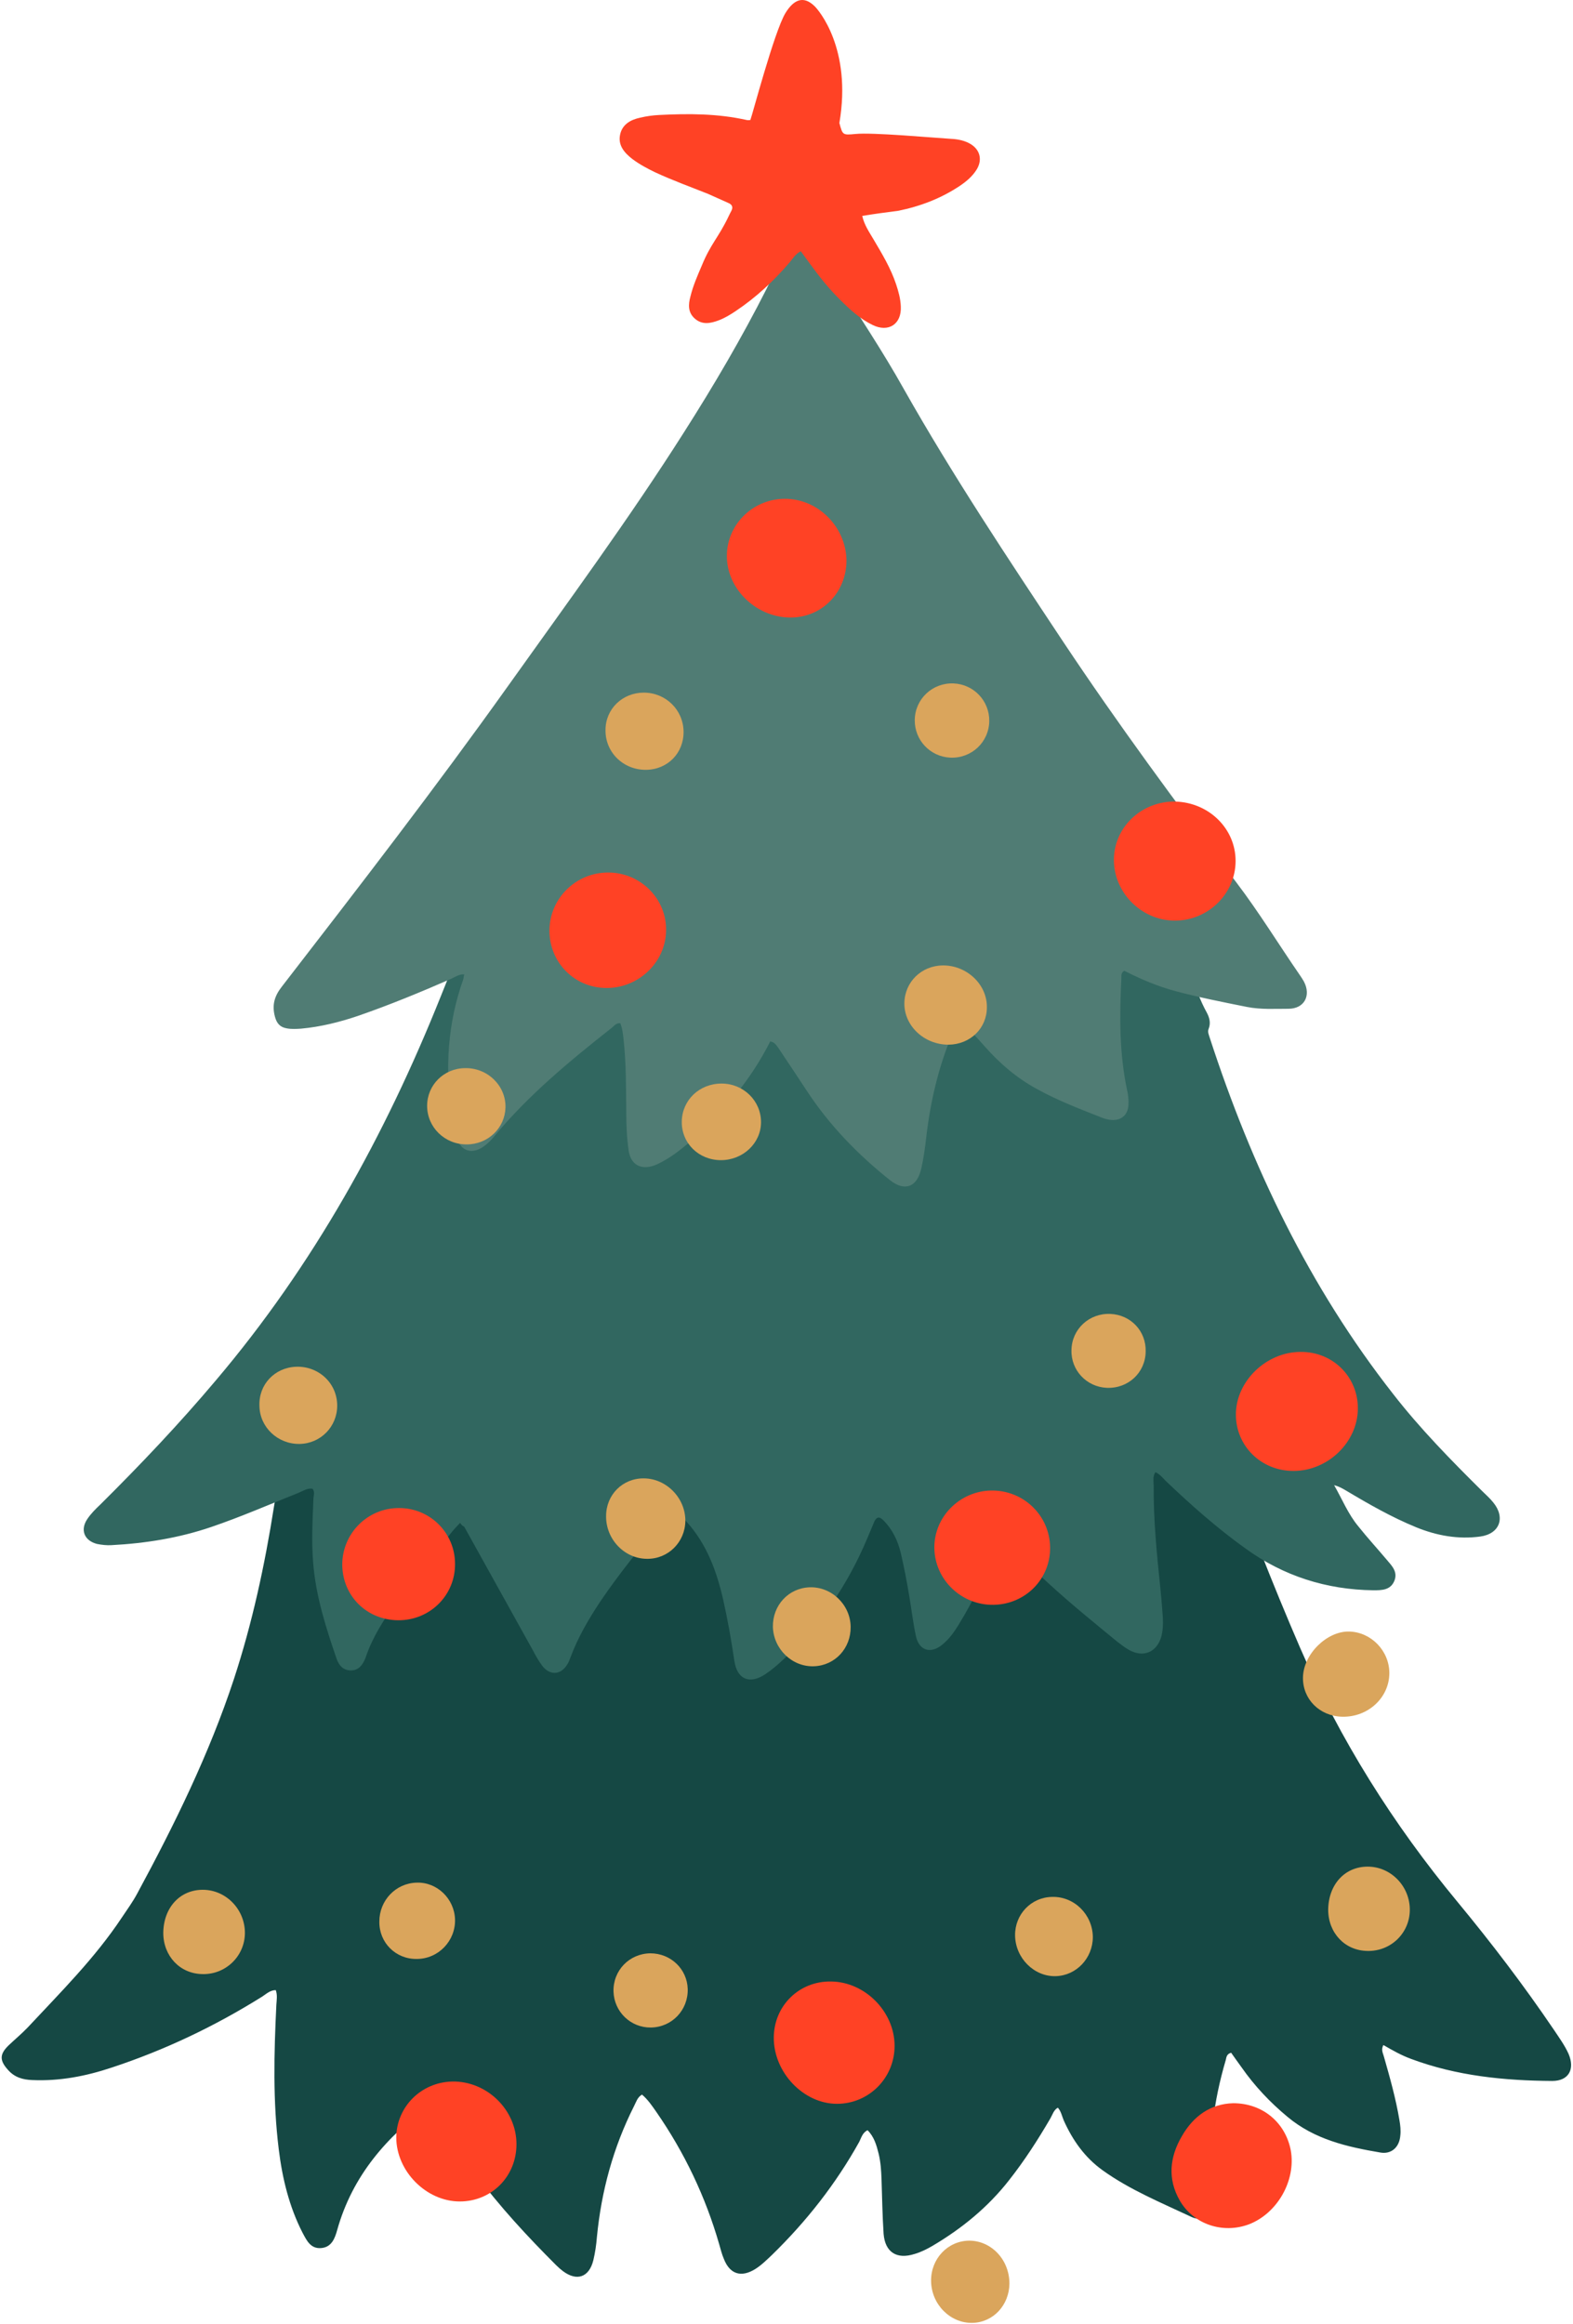
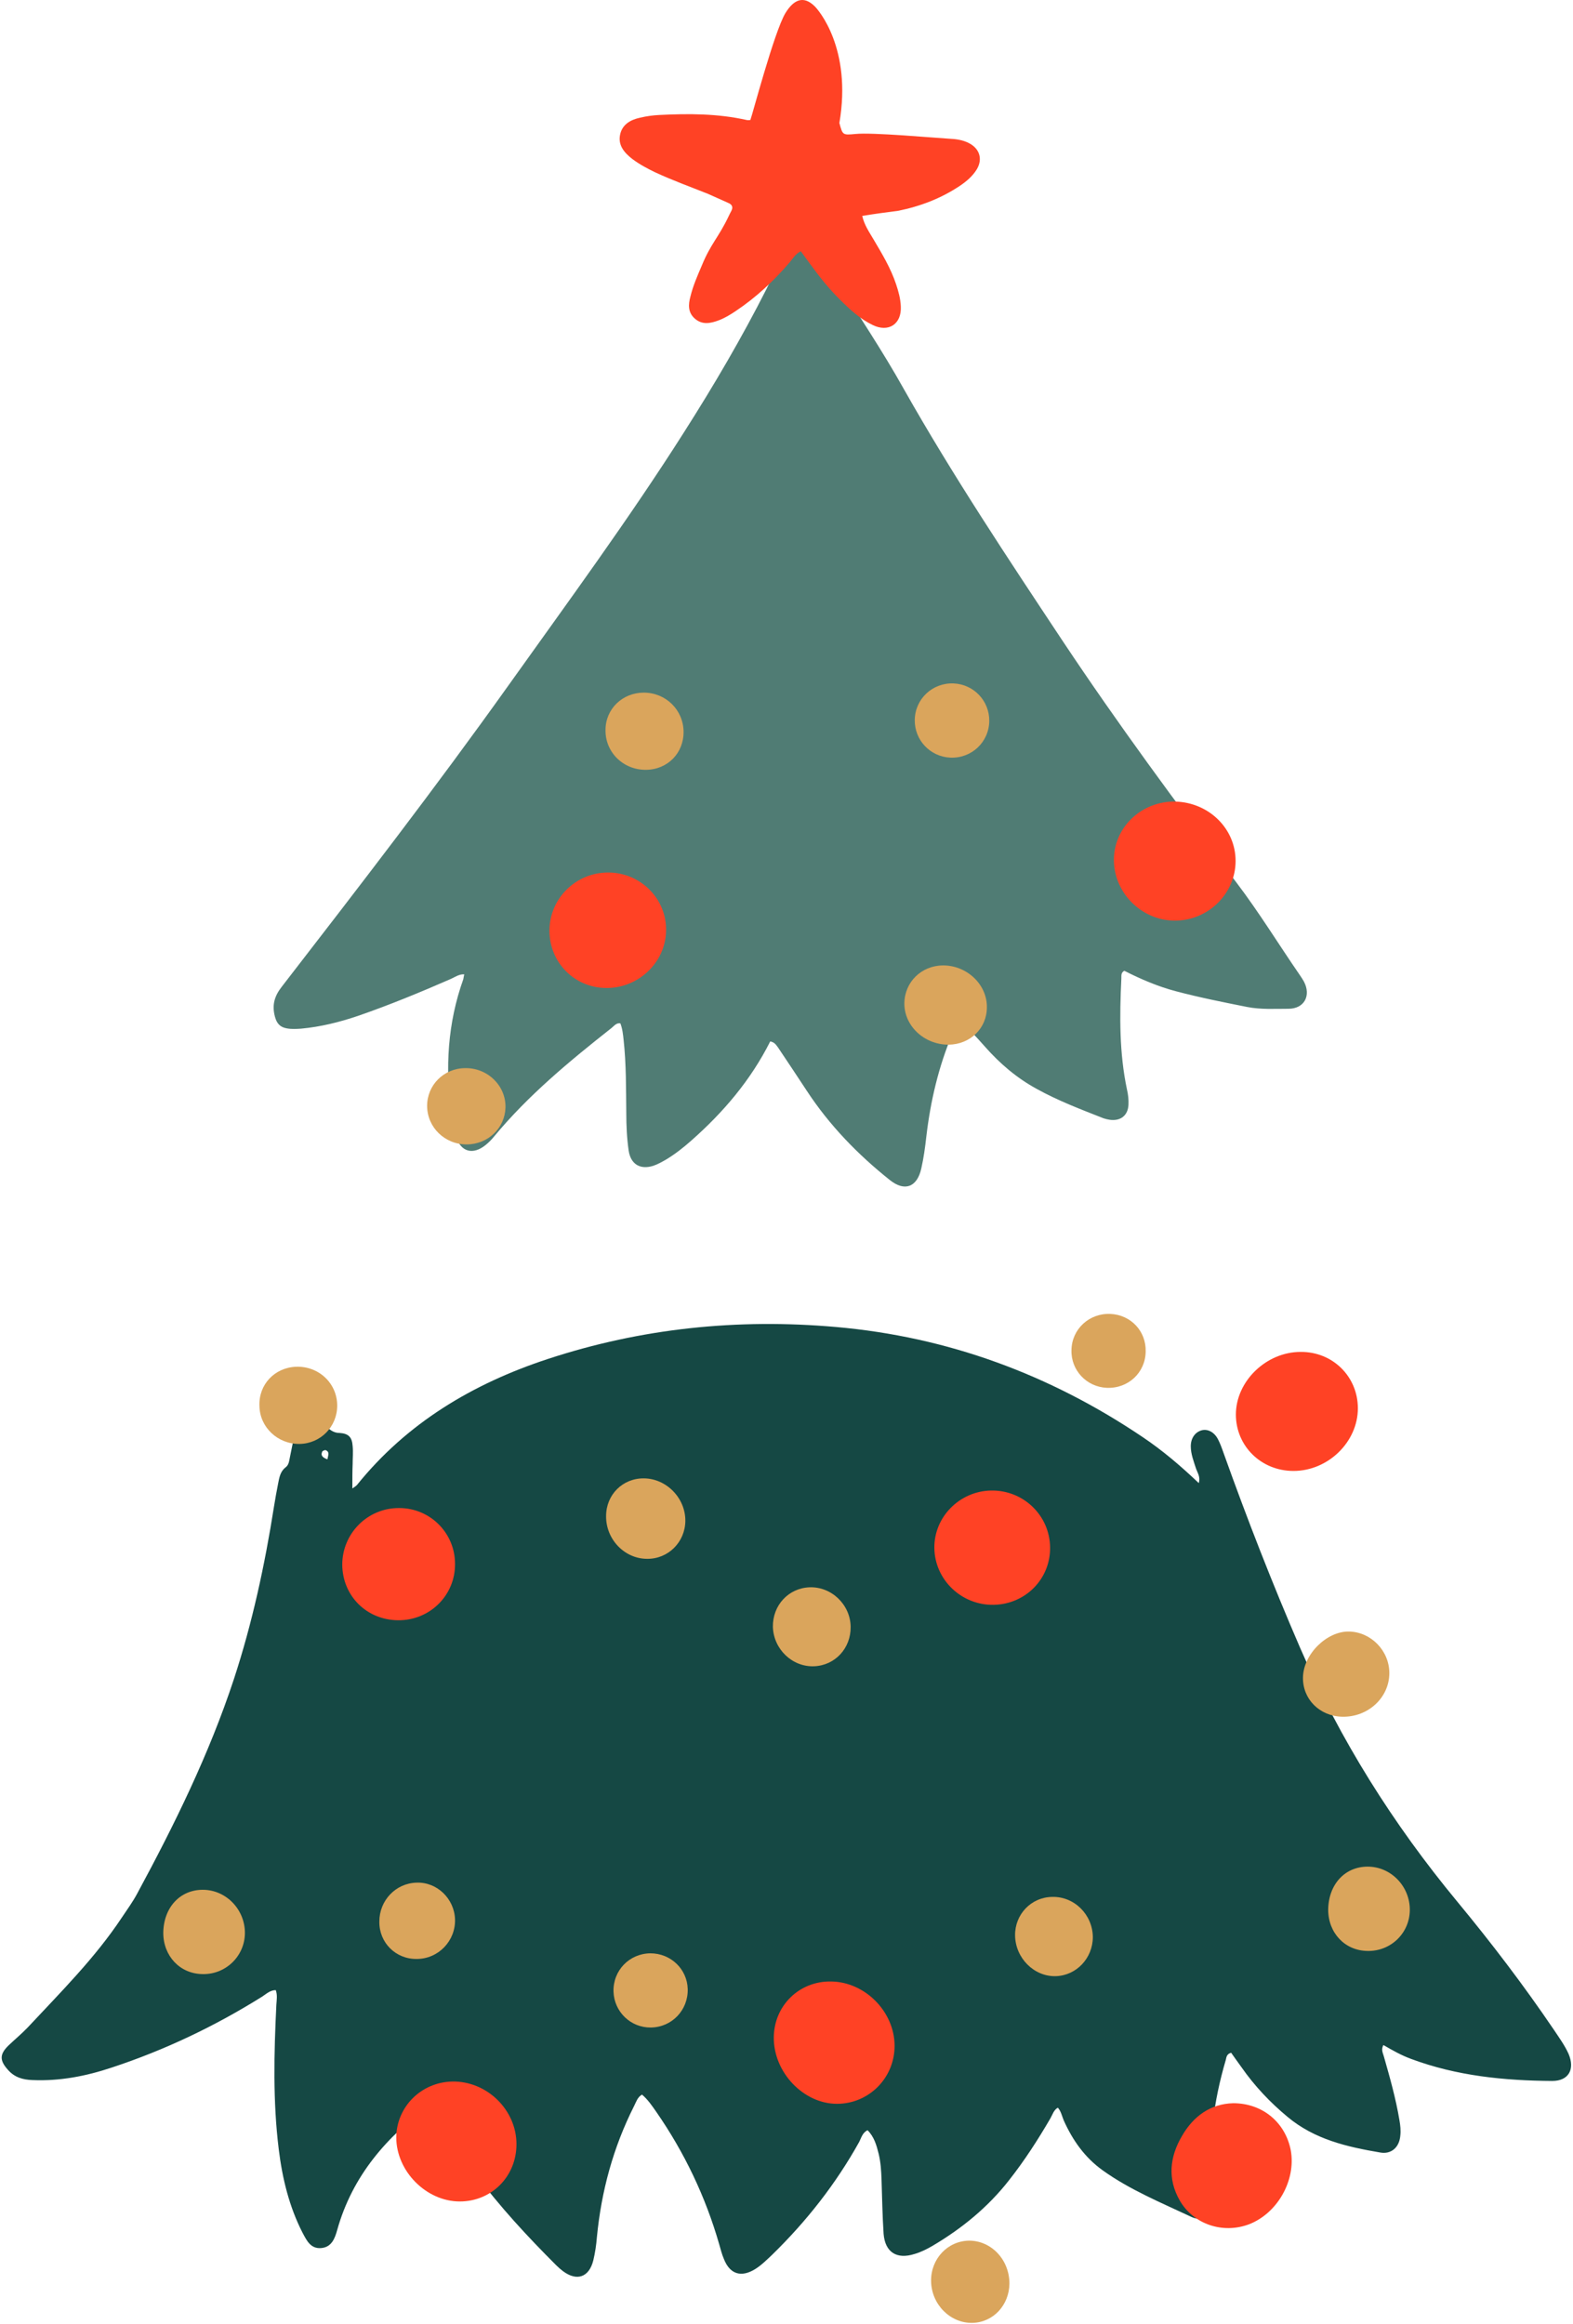
<svg xmlns="http://www.w3.org/2000/svg" width="530" height="783" viewBox="0 0 530 783" fill="none">
  <path d="M118.717 501.437C119.617 500.837 119.917 500.637 120.217 500.337C137.117 479.337 159.317 466.137 184.517 457.837C216.117 447.437 248.517 444.137 281.617 447.037C319.317 450.337 353.717 463.037 385.017 484.137C391.717 488.637 397.817 493.837 403.917 499.637C404.517 497.537 403.517 496.237 403.017 494.837C402.217 492.337 401.217 489.837 401.217 487.237C401.217 484.437 402.717 482.437 404.917 481.837C406.817 481.337 409.017 482.337 410.317 484.737C411.117 486.237 411.717 487.937 412.317 489.637C420.217 511.737 428.717 533.537 438.017 555.037C451.517 586.137 469.417 614.537 491.017 640.637C502.517 654.537 513.417 668.837 523.517 683.737C525.317 686.437 527.217 689.037 528.517 691.937C530.717 697.137 528.517 701.037 523.017 701.037C506.817 700.937 490.817 699.337 475.517 693.637C472.217 692.437 469.217 690.737 466.117 688.937C465.217 690.537 466.017 691.737 466.317 692.937C468.317 699.937 470.317 707.037 471.517 714.237C471.817 715.937 472.017 717.737 471.817 719.437C471.517 723.337 468.817 725.837 465.017 725.137C453.817 723.237 442.917 720.737 433.817 713.137C427.917 708.237 422.717 702.737 418.317 696.437C417.117 694.737 415.917 693.137 414.817 691.537C413.317 691.937 413.217 693.037 413.017 693.937C408.917 707.837 407.017 721.937 408.517 736.437C408.717 738.337 409.017 740.237 408.817 742.137C408.517 746.237 405.117 748.637 401.417 746.837C391.217 742.037 380.717 737.737 371.517 731.137C365.517 726.837 361.417 721.037 358.417 714.337C357.817 712.937 357.517 711.237 356.417 710.037C355.017 710.837 354.617 712.437 353.917 713.637C349.717 720.837 345.217 727.837 340.017 734.437C332.917 743.537 324.117 750.737 314.117 756.637C312.217 757.737 310.217 758.737 308.117 759.337C302.117 761.237 298.217 758.737 297.717 752.537C297.317 746.437 297.217 740.237 297.017 734.137C296.917 731.237 296.717 728.237 296.017 725.437C295.317 722.637 294.517 719.837 292.317 717.637C290.617 718.437 290.217 720.137 289.517 721.537C281.617 735.737 271.717 748.337 260.117 759.637C258.317 761.337 256.517 763.137 254.417 764.437C249.717 767.337 245.917 766.137 243.917 761.037C243.217 759.437 242.817 757.737 242.317 756.037C237.717 740.037 230.617 725.137 221.117 711.437C219.717 709.437 218.317 707.337 216.317 705.637C214.717 706.537 214.317 708.237 213.617 709.537C206.617 723.437 202.617 738.137 201.117 753.637C200.917 756.237 200.517 758.937 199.917 761.437C198.517 767.137 194.417 768.637 189.717 765.137C188.917 764.537 188.117 763.837 187.417 763.137C177.717 753.437 168.317 743.337 160.117 732.237C155.317 725.737 152.117 718.337 149.717 710.537C148.517 706.637 148.417 706.537 145.317 708.837C130.317 719.637 118.717 733.037 113.617 751.237C112.817 754.137 111.717 757.037 108.217 757.337C104.617 757.637 103.317 754.737 101.917 752.137C97.417 743.337 95.117 733.837 93.917 724.037C91.917 707.837 92.317 691.637 93.117 675.337C93.217 673.737 93.517 672.137 92.917 670.437C91.017 670.437 89.717 671.737 88.317 672.637C72.317 682.637 55.517 690.637 37.617 696.537C28.917 699.437 20.117 701.137 10.917 700.737C7.717 700.637 4.917 699.837 2.717 697.337C-0.183 694.137 -0.183 692.037 2.917 689.037C5.017 687.037 7.317 685.137 9.317 683.037C20.417 671.137 31.917 659.737 41.017 646.037C42.817 643.337 44.717 640.737 46.217 637.937C58.817 614.637 70.517 590.837 78.817 565.637C85.017 546.737 89.217 527.237 92.317 507.537C92.717 504.937 93.217 502.337 93.717 499.737C94.117 497.737 94.417 495.737 96.217 494.337C97.417 493.437 97.417 492.037 97.717 490.737C98.317 487.737 98.917 484.637 99.717 481.737C100.817 477.937 103.317 477.037 106.817 478.937C108.217 479.737 109.717 480.437 110.917 481.437C112.017 482.237 113.017 482.737 114.417 482.737C117.417 482.937 118.617 484.137 118.817 487.137C119.017 489.137 118.817 491.237 118.817 493.237C118.717 495.537 118.717 498.237 118.717 501.437ZM110.317 491.637C110.517 490.337 111.217 489.137 109.717 488.537C109.517 488.437 108.817 488.737 108.617 488.937C107.917 490.337 108.717 491.037 110.317 491.637Z" fill="#154844" />
-   <path d="M155.018 513.038C153.718 514.438 152.718 515.438 151.818 516.638C145.518 524.138 139.418 531.838 133.618 539.738C129.418 545.438 125.618 551.338 123.318 558.038C123.218 558.338 123.118 558.638 123.018 558.838C122.118 561.038 120.718 562.738 118.218 562.738C115.718 562.738 114.218 561.138 113.418 558.838C109.818 548.338 106.418 537.738 105.518 526.538C104.918 519.238 105.318 511.938 105.618 504.638C105.718 503.638 106.118 502.638 105.318 501.538C103.518 501.238 102.018 502.338 100.518 502.938C90.718 506.838 81.118 511.038 71.118 514.438C60.218 518.138 49.018 519.938 37.518 520.538C35.918 520.638 34.318 520.438 32.718 520.138C28.418 519.038 26.918 515.438 29.418 511.738C30.618 509.938 32.218 508.338 33.818 506.838C47.318 493.438 60.418 479.638 72.718 465.038C105.518 426.338 129.718 382.638 148.518 335.638C150.718 330.238 152.818 324.738 155.018 319.338C155.618 317.838 156.318 316.338 157.218 315.038C158.718 312.838 161.018 312.338 163.018 313.538C164.818 314.638 165.318 316.438 164.418 318.938C164.118 319.738 163.418 320.438 163.518 321.338C163.818 321.938 164.318 321.638 164.618 321.338C178.418 309.838 193.718 300.738 209.318 291.938C232.818 278.638 256.918 266.738 282.818 258.738C295.718 254.738 308.718 251.438 322.318 251.038C325.818 250.938 329.318 250.938 332.818 251.438C340.318 252.538 346.718 255.838 352.018 261.338C356.218 265.638 359.918 270.438 363.518 275.138C371.418 285.538 378.918 296.138 386.018 307.138C386.618 308.138 387.218 309.238 388.218 309.838C389.318 310.538 389.818 308.938 390.718 308.538C392.718 307.738 394.418 308.038 395.818 309.738C396.318 310.338 396.618 310.938 396.918 311.638C397.318 312.538 397.718 313.538 397.918 314.538C400.418 323.538 402.018 332.838 406.618 341.138C407.518 342.838 408.018 344.638 407.218 346.638C406.818 347.638 407.318 348.638 407.618 349.638C421.718 392.938 441.118 433.538 469.418 469.638C478.518 481.338 488.918 491.938 499.418 502.338C500.618 503.538 502.018 504.738 503.118 506.138C507.318 511.238 505.318 516.738 498.718 517.638C491.318 518.638 484.118 517.338 477.218 514.538C468.918 511.138 461.218 506.738 453.518 502.138C452.318 501.438 451.118 500.738 449.518 500.338C452.218 505.038 454.218 510.038 457.618 514.138C460.718 518.038 464.118 521.738 467.318 525.538C469.018 527.538 471.018 529.538 469.818 532.538C468.518 535.738 465.518 535.738 462.718 535.738C446.918 535.538 432.418 530.938 419.618 521.638C410.118 514.838 401.318 507.038 392.818 498.938C391.818 497.938 390.918 496.738 389.318 495.938C388.318 497.338 388.718 499.038 388.718 500.538C388.618 512.238 389.818 523.938 391.018 535.538C391.318 538.738 391.618 541.938 391.818 545.138C391.918 547.238 391.818 549.238 391.318 551.238C389.818 556.638 385.218 558.538 380.418 555.838C379.018 555.038 377.718 554.038 376.418 553.038C368.618 546.638 360.718 540.238 353.318 533.438C347.518 528.238 342.318 522.438 338.318 515.738C338.018 515.238 337.818 514.738 336.818 514.538C336.018 515.638 336.018 517.138 335.618 518.438C333.118 528.938 328.418 538.538 322.818 547.638C321.318 550.038 319.718 552.238 317.518 554.038C313.618 557.238 309.718 556.138 308.618 551.238C307.618 546.638 307.118 542.038 306.318 537.438C305.518 532.638 304.618 527.938 303.518 523.238C302.518 519.038 300.718 515.238 297.618 512.138C296.418 510.938 295.418 510.838 294.618 512.538C293.818 514.438 293.018 516.338 292.218 518.238C285.618 533.938 276.218 547.838 263.618 559.338C261.818 561.038 259.918 562.638 257.818 564.038C252.518 567.538 248.318 565.738 247.418 559.438C246.418 552.638 245.218 545.838 243.718 539.138C241.518 529.438 238.218 520.338 231.418 512.738C227.018 507.838 227.118 507.738 223.018 512.638C215.718 521.438 208.518 530.238 202.118 539.738C198.218 545.638 194.718 551.638 192.218 558.338C191.918 559.138 191.618 560.038 191.118 560.738C189.018 564.238 185.418 564.538 182.818 561.338C181.518 559.638 180.418 557.638 179.418 555.738C171.718 541.938 164.118 528.138 156.418 514.338C155.818 514.038 155.518 513.738 155.018 513.038Z" fill="#316760" />
  <path d="M259.518 350.837C252.918 363.937 243.718 374.737 232.818 384.337C230.218 386.637 227.418 388.837 224.418 390.637C223.018 391.437 221.618 392.237 220.118 392.737C215.718 394.137 212.518 392.237 211.818 387.637C211.218 383.437 211.018 379.237 211.018 374.937C210.918 366.737 211.018 358.537 210.118 350.337C209.918 348.437 209.718 346.537 209.018 344.737C207.618 344.537 206.918 345.637 206.018 346.337C191.818 357.537 178.018 368.937 166.418 382.937C165.618 383.937 164.618 384.937 163.618 385.737C159.418 389.137 155.318 388.137 153.718 383.037C152.918 380.537 152.518 377.937 152.118 375.337C149.918 359.837 150.818 344.637 156.118 329.837C156.218 329.437 156.218 329.037 156.418 328.237C154.718 328.137 153.318 329.137 152.018 329.737C141.718 334.237 131.318 338.537 120.618 342.237C114.418 344.337 108.018 345.937 101.418 346.537C99.818 346.637 98.218 346.737 96.618 346.437C94.318 346.037 93.218 344.737 92.618 342.437C91.618 338.637 92.418 335.637 94.918 332.437C120.818 298.937 146.618 265.537 171.218 231.037C191.318 202.837 211.918 174.837 230.518 145.537C240.518 129.837 249.918 113.837 258.318 97.237C259.918 93.937 261.518 90.637 263.818 87.737C267.218 83.537 271.518 83.138 275.718 86.537C278.018 88.438 279.718 90.837 281.218 93.337C289.018 105.837 297.318 118.137 304.518 131.037C321.018 160.237 339.618 188.137 358.118 216.037C376.618 243.837 396.418 270.737 416.618 297.337C424.218 307.337 430.818 318.137 437.918 328.437C438.418 329.137 438.918 329.937 439.318 330.637C441.818 335.337 439.518 339.837 434.118 339.837C429.518 339.837 424.818 340.137 420.218 339.237C412.218 337.637 404.118 336.037 396.218 333.937C390.118 332.337 384.318 329.837 378.818 327.037C377.518 327.737 377.918 328.937 377.818 329.837C377.218 342.237 377.118 354.737 379.718 367.037C380.118 368.737 380.318 370.537 380.218 372.237C380.018 375.837 377.518 377.737 373.918 377.237C373.218 377.137 372.418 376.937 371.818 376.737C364.218 373.737 356.518 370.837 349.318 366.837C342.518 363.137 336.818 358.237 331.718 352.437C329.118 349.537 326.518 346.537 323.518 344.137C321.718 345.237 321.418 346.937 320.818 348.437C316.218 359.437 313.518 370.937 312.118 382.837C311.718 386.437 311.218 390.137 310.418 393.637C309.018 399.937 304.818 401.537 299.818 397.537C289.018 388.937 279.418 379.037 271.818 367.437C268.618 362.537 265.318 357.637 262.118 352.837C261.418 351.937 261.018 351.137 259.518 350.837Z" fill="#507C74" />
  <path d="M415.514 708.537C407.914 708.737 402.114 712.837 398.214 719.637C394.114 726.637 393.314 734.037 397.514 741.337C402.114 749.337 412.014 752.637 420.814 749.337C430.414 745.637 436.714 734.537 434.914 724.437C433.114 715.037 425.414 708.537 415.514 708.537Z" fill="#FF4225" />
  <path d="M260.716 686.338C260.616 698.138 270.716 708.738 282.016 708.738C292.816 708.738 301.516 699.938 301.416 689.038C301.316 677.638 291.416 667.638 280.016 667.538C269.316 667.338 260.816 675.638 260.716 686.338Z" fill="#FF4225" />
  <path d="M375.316 289.338C375.116 300.438 384.316 309.938 395.516 310.138C406.916 310.338 416.316 301.138 416.316 290.038C416.316 279.138 407.316 270.338 396.016 270.038C384.816 269.838 375.516 278.438 375.316 289.338Z" fill="#FF4225" />
  <path d="M133.516 720.037C133.516 731.437 143.616 741.637 154.916 741.637C165.616 741.637 174.016 733.237 174.016 722.337C174.016 710.737 164.016 701.037 152.416 701.237C141.916 701.437 133.616 709.737 133.516 720.037Z" fill="#FF4225" />
  <path d="M416.414 476.537C416.414 487.137 424.914 495.537 435.814 495.537C447.514 495.537 457.514 485.737 457.514 474.437C457.514 463.737 449.014 455.337 438.214 455.437C426.614 455.437 416.414 465.337 416.414 476.537Z" fill="#FF4225" />
-   <path d="M264.314 168.037C253.414 168.137 244.614 177.037 244.914 187.837C245.214 198.937 255.314 208.237 266.714 208.037C277.114 207.837 285.114 199.537 285.214 188.937C285.114 177.537 275.614 167.937 264.314 168.037Z" fill="#FF4225" />
  <path d="M204.217 332.838C215.117 332.938 224.217 324.238 224.417 313.638C224.717 302.838 215.817 293.938 204.917 293.938C194.017 293.938 185.217 302.637 185.117 313.438C185.117 324.238 193.517 332.738 204.217 332.838Z" fill="#FF4225" />
  <path d="M314.817 521.437C314.917 532.137 323.917 540.837 334.817 540.637C345.517 540.437 353.917 531.937 353.817 521.337C353.717 510.537 344.817 501.937 333.917 502.137C323.317 502.337 314.717 511.037 314.817 521.437Z" fill="#FF4225" />
  <path d="M134.516 508.037C123.916 507.937 115.316 516.537 115.316 527.137C115.416 537.637 123.516 545.737 134.116 545.837C144.816 545.937 153.416 537.437 153.316 526.837C153.316 516.437 144.916 508.037 134.516 508.037Z" fill="#FF4225" />
  <path d="M439.017 565.138C438.917 572.438 444.617 578.138 452.217 578.338C461.017 578.538 468.117 571.838 468.117 563.638C468.117 556.138 462.017 549.838 454.617 549.638C447.117 549.438 439.117 557.238 439.017 565.138Z" fill="#DAA55C" />
  <path d="M475.016 643.537C475.116 635.537 468.716 628.837 460.816 628.837C453.116 628.837 447.616 634.837 447.516 643.337C447.516 651.137 453.116 657.137 460.716 657.237C468.516 657.437 474.916 651.337 475.016 643.537Z" fill="#DAA55C" />
  <path d="M82.516 651.338C82.616 643.338 76.216 636.638 68.316 636.638C60.616 636.638 55.116 642.638 55.016 651.138C55.016 658.938 60.616 664.938 68.216 665.038C76.016 665.238 82.416 659.038 82.516 651.338Z" fill="#DAA55C" />
  <path d="M319.616 351.937C326.916 351.837 332.516 346.438 332.516 339.338C332.616 331.638 325.716 325.137 317.616 325.237C310.416 325.337 304.816 330.837 304.716 337.937C304.616 345.537 311.316 351.937 319.616 351.937Z" fill="#DAA55C" />
  <path d="M326.516 754.837C319.316 754.937 313.616 760.938 313.716 768.438C313.816 776.338 320.216 782.737 327.716 782.537C334.716 782.337 340.016 776.537 340.116 769.337C340.116 761.237 334.016 754.837 326.516 754.837Z" fill="#DAA55C" />
  <path d="M204.216 510.737C204.116 518.537 210.416 525.137 218.016 525.137C225.116 525.237 230.816 519.537 230.916 512.437C231.016 504.737 224.616 498.137 217.016 498.037C209.816 497.937 204.216 503.537 204.216 510.737Z" fill="#DAA55C" />
  <path d="M342.017 652.037C342.117 659.637 348.417 665.937 355.717 665.737C362.717 665.537 368.217 659.637 368.217 652.537C368.117 644.937 361.917 638.837 354.517 639.037C347.417 639.137 341.917 644.937 342.017 652.037Z" fill="#DAA55C" />
  <path d="M286.615 548.037C286.515 540.537 280.115 534.437 272.715 534.737C265.615 535.037 260.315 540.837 260.415 548.037C260.615 555.537 266.915 561.637 274.315 561.337C281.415 561.037 286.715 555.237 286.615 548.037Z" fill="#DAA55C" />
-   <path d="M243.116 365.037C235.616 365.037 229.816 370.637 229.716 377.837C229.616 385.137 235.416 390.837 242.916 390.837C250.316 390.837 256.416 385.137 256.416 378.037C256.416 370.837 250.516 365.037 243.116 365.037Z" fill="#DAA55C" />
  <path d="M143.914 372.538C143.914 379.738 149.814 385.538 157.214 385.538C164.414 385.538 170.114 380.038 170.314 373.138C170.514 365.738 164.214 359.638 156.614 359.838C149.514 359.938 143.914 365.538 143.914 372.538Z" fill="#DAA55C" />
  <path d="M217.717 259.337C225.017 259.237 230.417 253.637 230.317 246.437C230.217 239.137 224.317 233.337 216.917 233.337C209.717 233.337 204.017 238.837 204.017 245.937C203.917 253.437 210.017 259.437 217.717 259.337Z" fill="#DAA55C" />
  <path d="M100.914 486.437C108.014 486.337 113.614 480.637 113.614 473.537C113.614 465.937 107.314 460.137 99.714 460.437C92.514 460.737 87.114 466.437 87.414 473.637C87.514 480.837 93.614 486.537 100.914 486.437Z" fill="#DAA55C" />
  <path d="M140.414 659.937C147.714 659.937 153.514 653.837 153.314 646.637C153.114 639.637 147.214 633.937 140.314 634.237C133.314 634.437 127.814 640.237 127.814 647.337C127.714 654.437 133.314 660.037 140.414 659.937Z" fill="#DAA55C" />
  <path d="M361.017 454.837C360.817 461.637 366.117 467.237 372.917 467.537C380.117 467.837 385.917 462.437 386.017 455.337C386.217 448.437 381.017 442.937 374.117 442.637C367.017 442.337 361.117 447.737 361.017 454.837Z" fill="#DAA55C" />
  <path d="M219.116 658.037C212.016 658.137 206.516 663.837 206.716 670.937C206.916 677.737 212.516 683.137 219.316 683.037C226.416 682.937 231.916 677.137 231.716 670.037C231.516 663.337 226.016 658.037 219.116 658.037Z" fill="#DAA55C" />
  <path d="M308.216 242.537C308.116 249.337 313.416 254.937 320.216 255.237C327.316 255.537 333.216 250.037 333.316 242.937C333.416 236.137 328.116 230.537 321.316 230.237C314.216 229.937 308.316 235.437 308.216 242.537Z" fill="#DAA55C" />
  <path d="M290.517 72.737C291.217 75.837 292.917 78.237 294.317 80.637C297.217 85.537 300.117 90.337 301.917 95.737C302.717 98.137 303.417 100.637 303.517 103.237C303.817 109.237 299.317 112.137 293.917 109.437C289.817 107.437 286.417 104.337 283.217 101.137C279.317 97.337 276.017 93.137 272.817 88.737C271.817 87.337 270.817 86.037 269.817 84.637C268.017 85.537 267.117 87.137 266.017 88.437C260.717 94.637 254.717 100.237 247.817 104.837C246.017 106.037 244.217 107.137 242.117 107.937C239.417 108.937 236.617 109.537 234.117 107.337C231.717 105.237 231.917 102.537 232.617 99.937C233.517 96.237 235.017 92.837 236.517 89.337C239.417 82.237 242.117 79.937 245.417 73.037C245.717 72.337 246.117 71.637 246.417 71.037C247.117 69.737 246.617 68.837 245.317 68.337C243.117 67.337 240.817 66.337 238.617 65.337C232.617 62.937 226.517 60.737 220.717 58.037C218.017 56.737 215.417 55.337 213.017 53.537C210.317 51.437 208.217 48.937 208.917 45.437C209.617 41.937 212.417 40.337 215.717 39.637C217.817 39.137 220.017 38.837 222.117 38.737C232.017 38.237 241.817 38.237 251.617 40.437C252.017 40.537 252.417 40.437 252.817 40.437C253.417 39.037 260.817 10.837 264.617 4.437C267.417 -0.163 270.717 -1.563 274.417 2.037C275.717 3.237 287.117 16.337 282.817 41.437C283.917 45.537 283.917 45.537 288.217 45.137C293.817 44.537 314.817 46.437 319.917 46.737C322.117 46.837 324.317 47.137 326.317 48.137C330.017 49.937 331.217 53.537 329.117 57.037C327.717 59.337 325.717 61.037 323.517 62.537C317.117 66.837 310.017 69.537 302.517 71.037C298.617 71.537 294.717 72.037 290.517 72.737Z" fill="#FF4225" />
</svg>